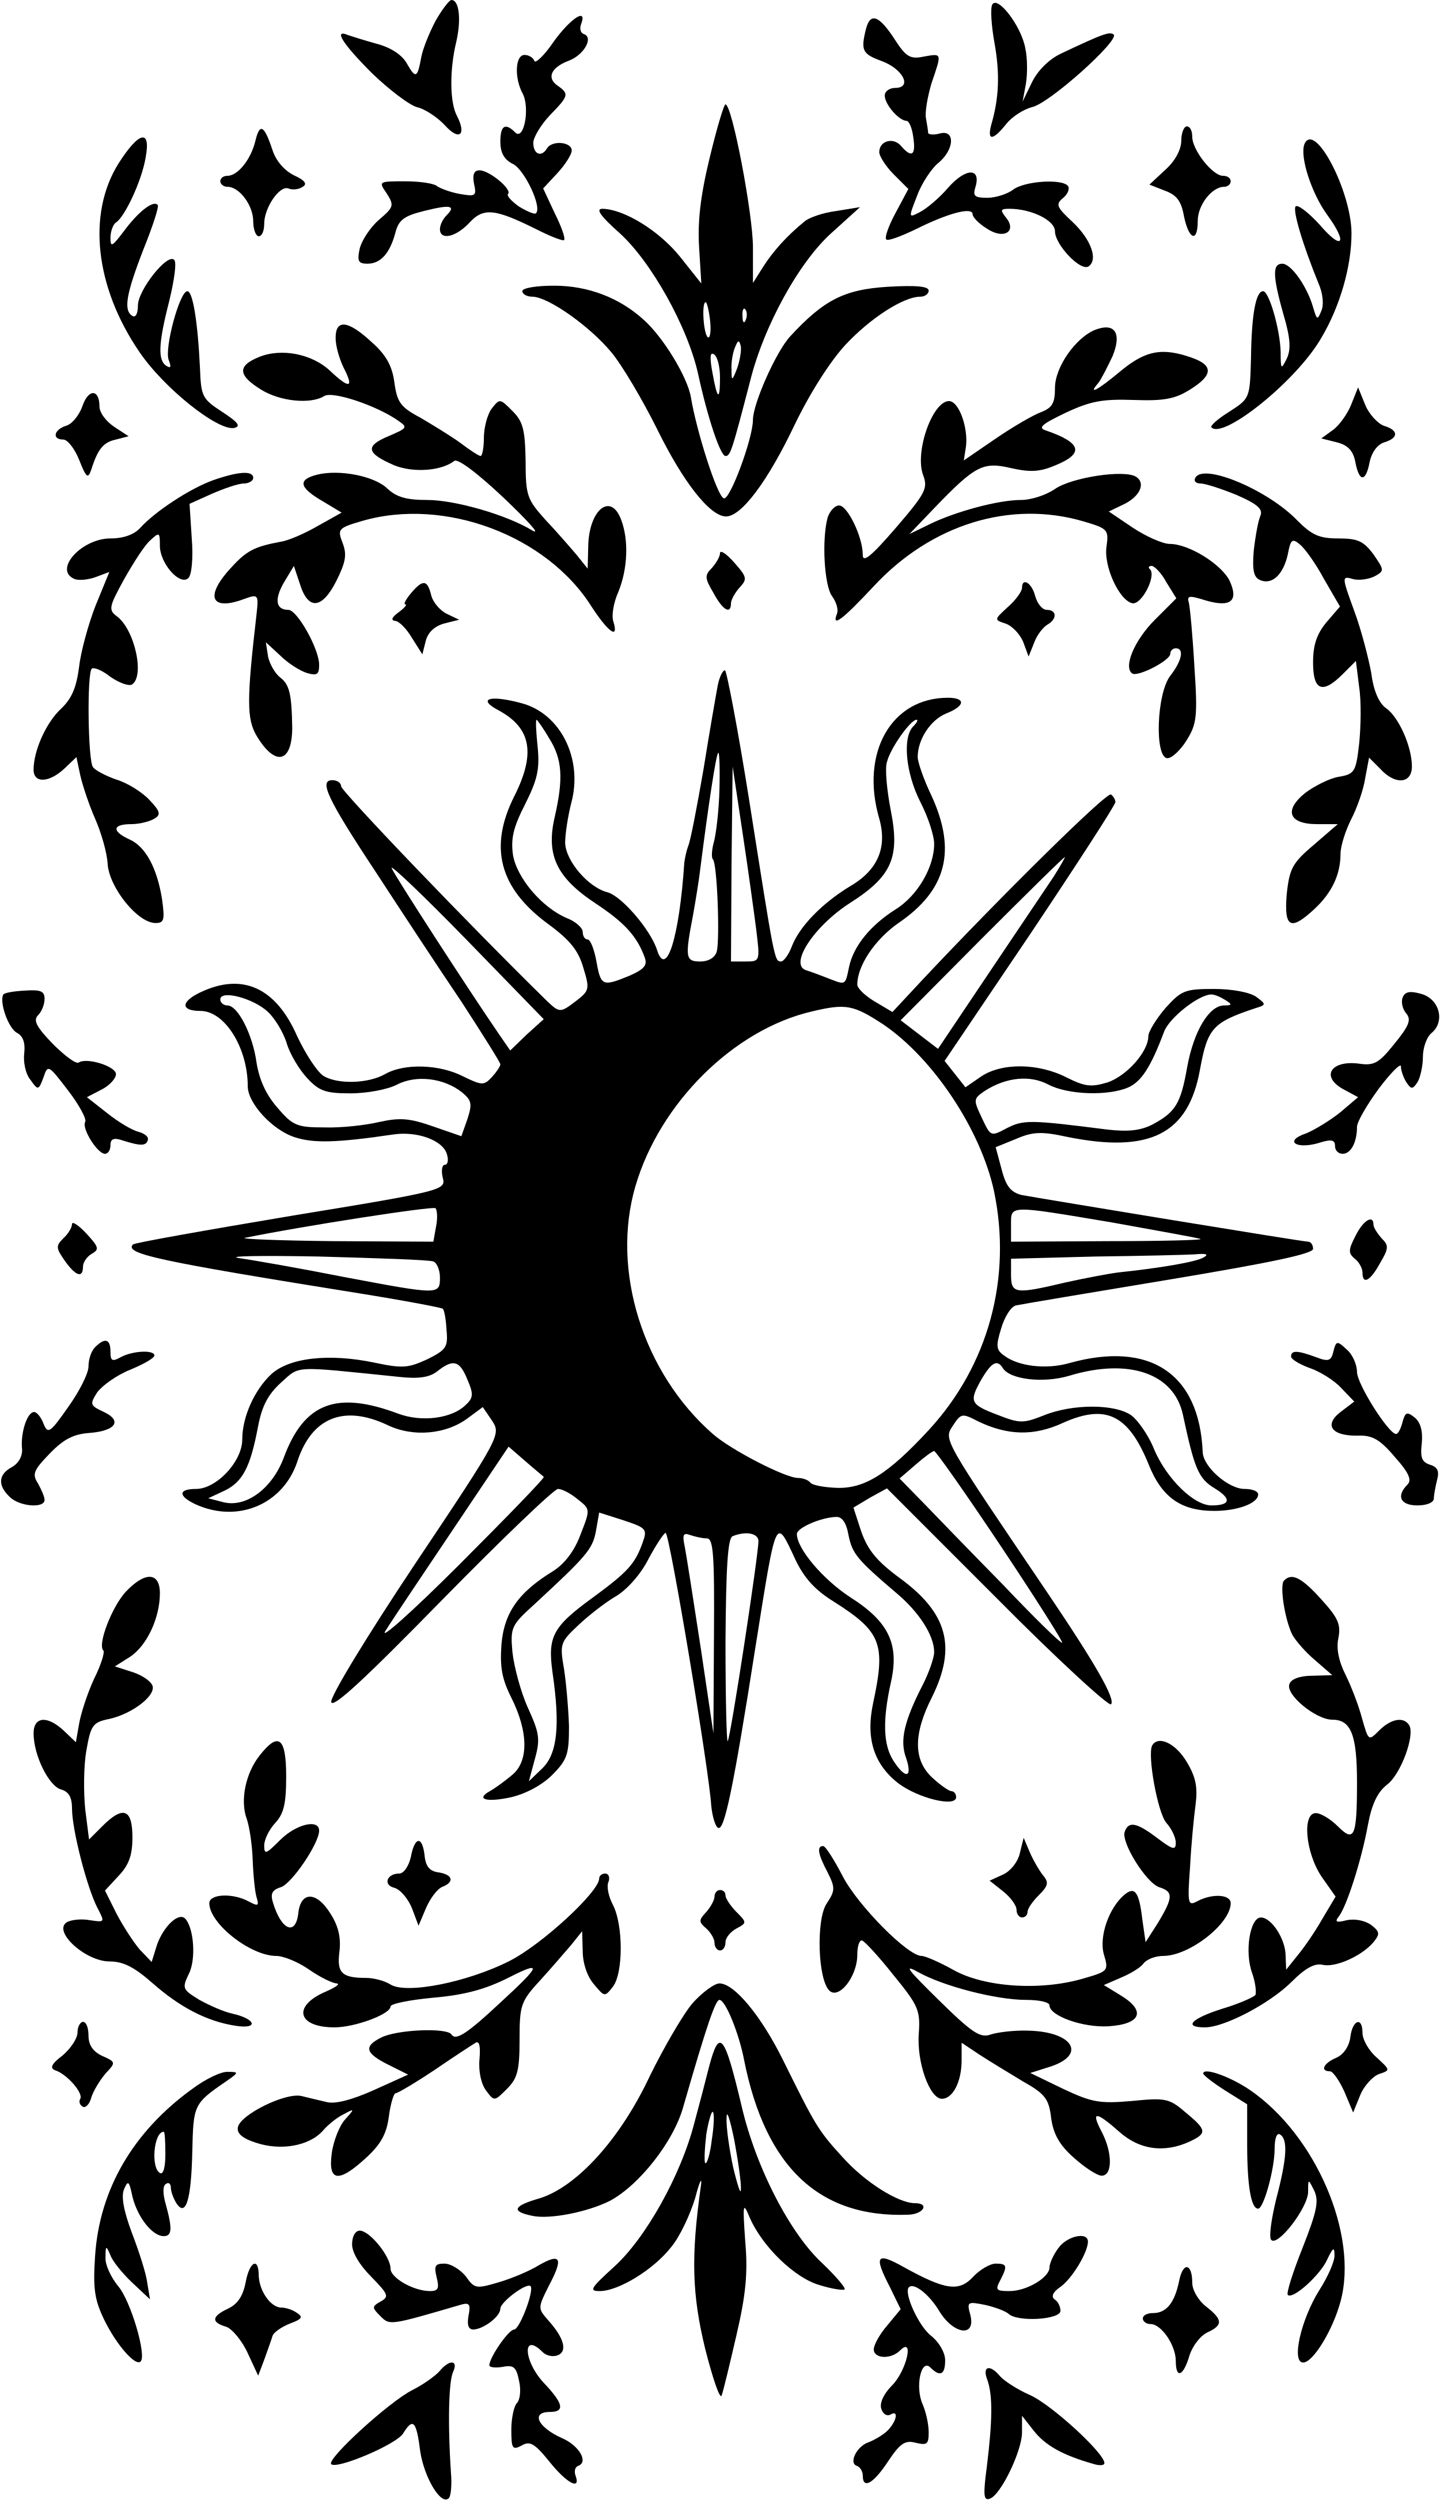
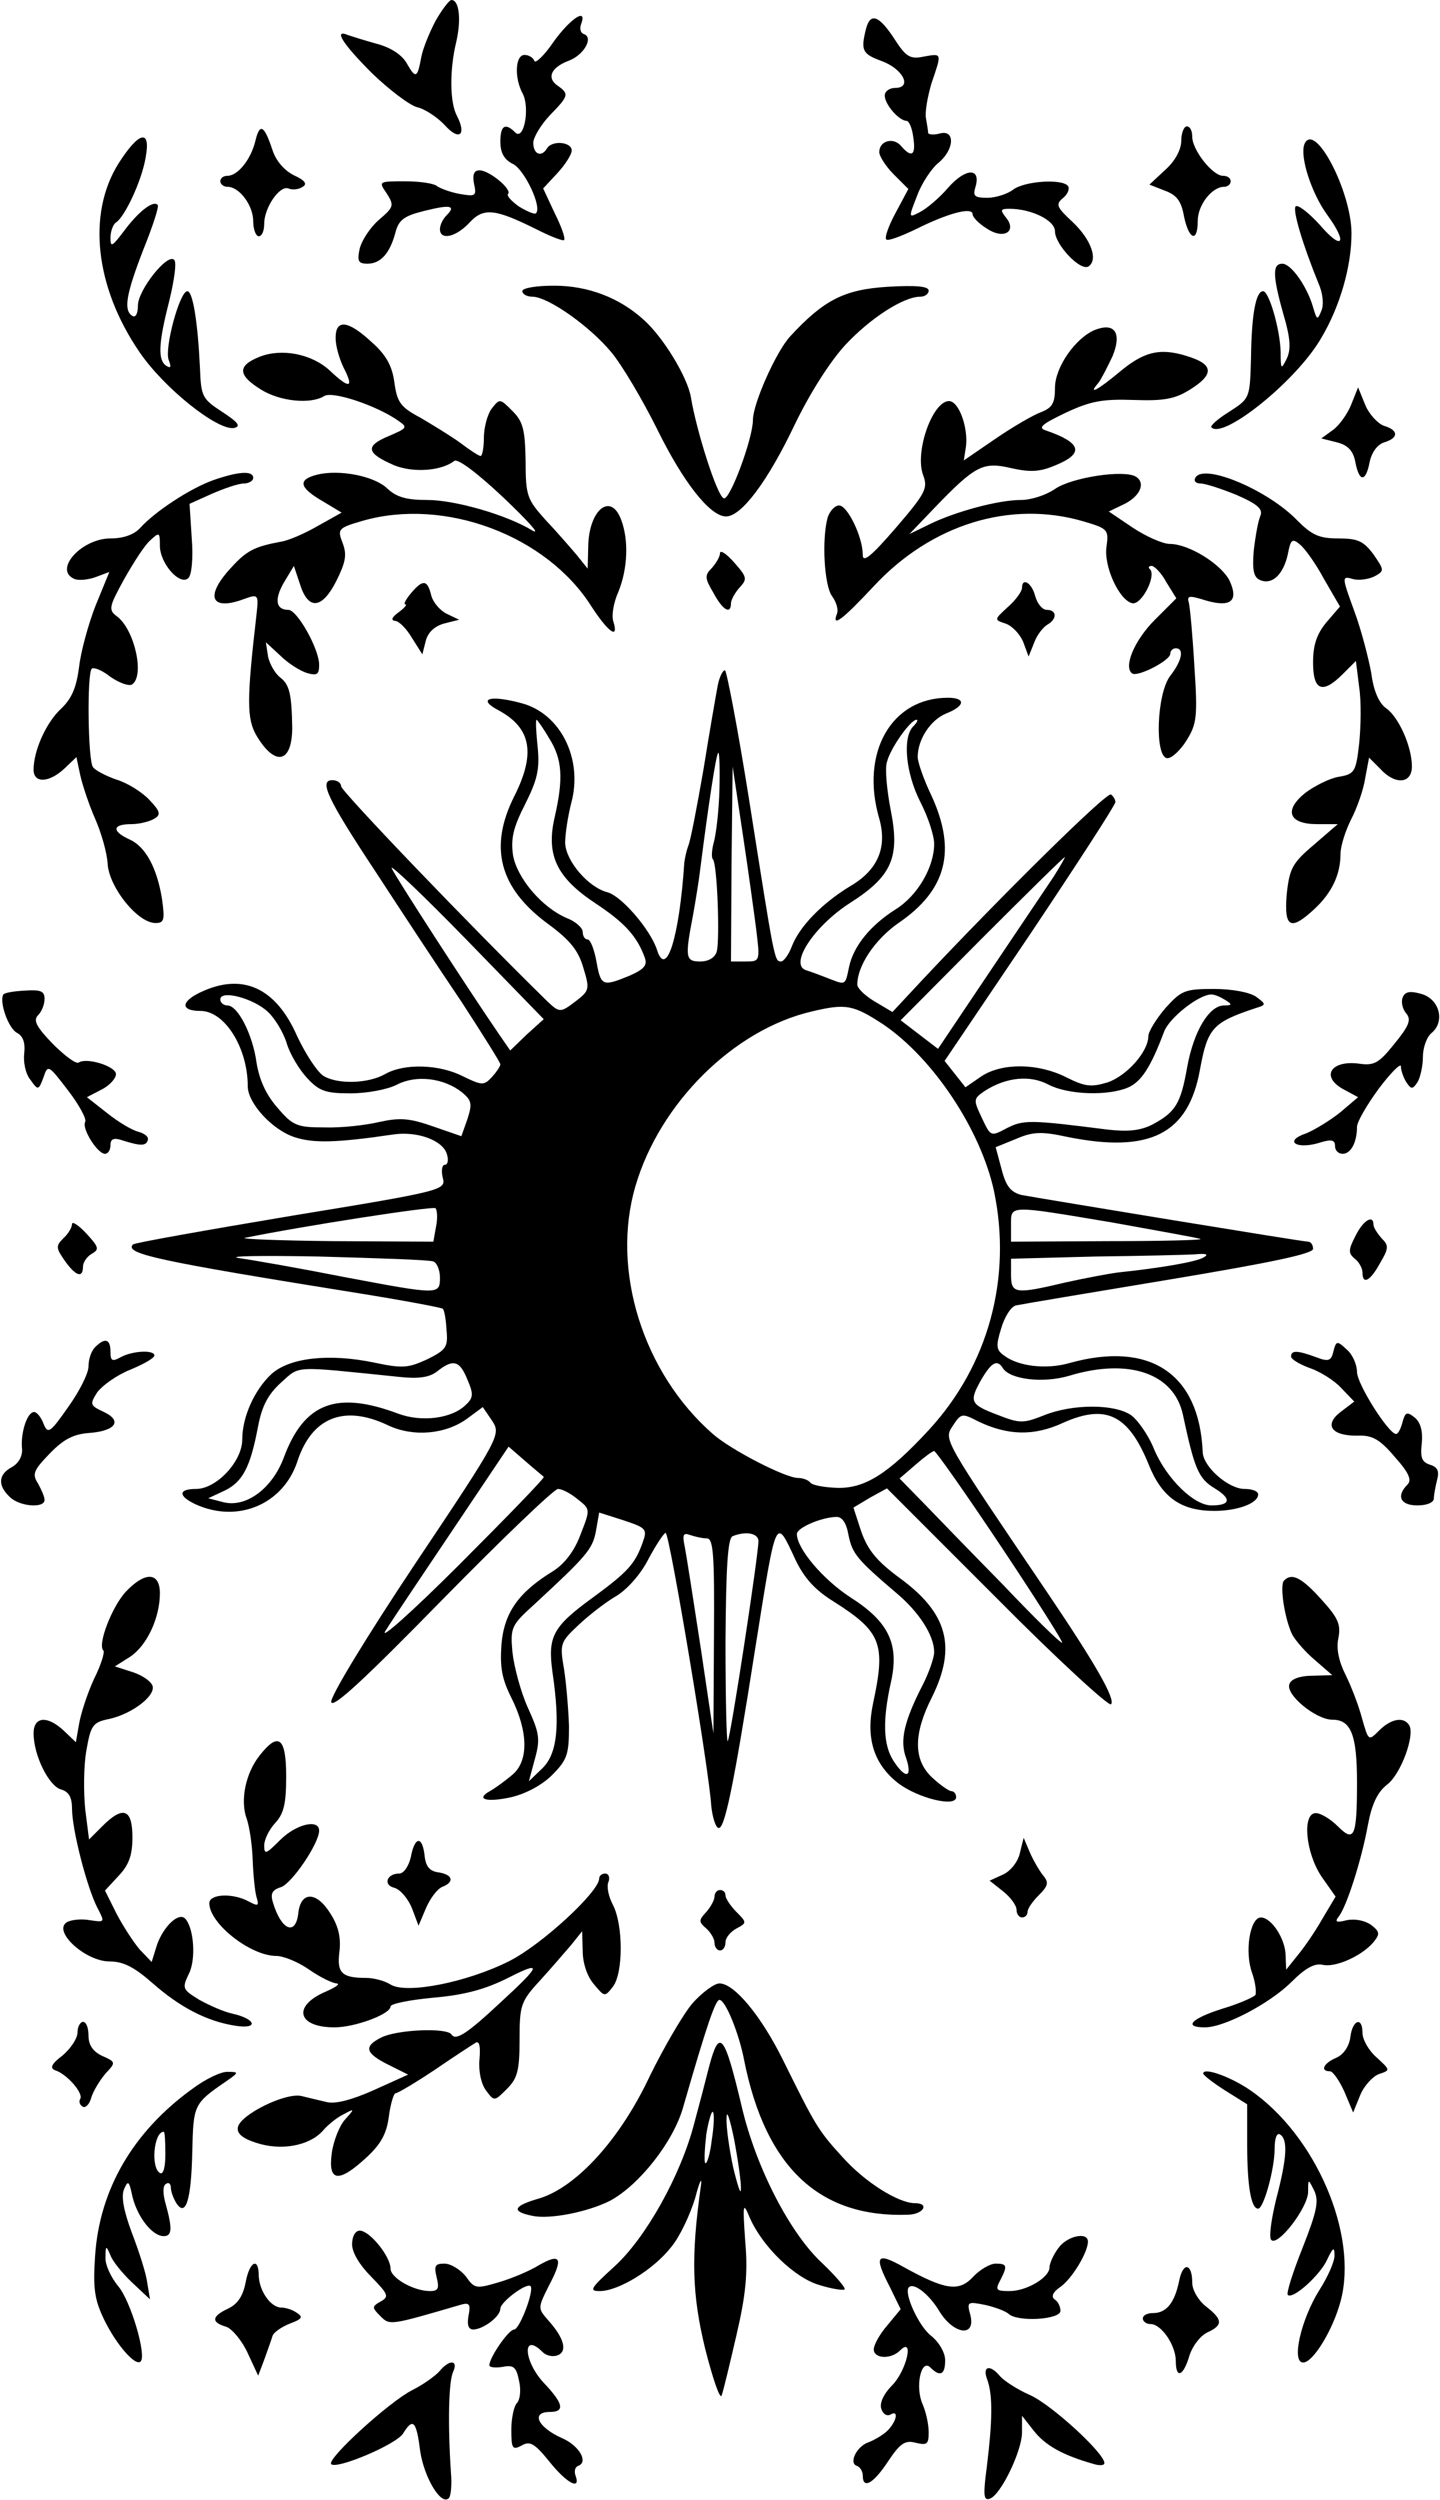
<svg xmlns="http://www.w3.org/2000/svg" version="1.0" width="69.311mm" height="120.262mm" viewBox="0 0 262 455" preserveAspectRatio="xMidYMid meet">
  <g transform="translate(0,455) scale(0.1,-0.1)" fill="#000000" stroke="none">
    <path d="M792 4512 c-11 -21 -23 -50 -26 -66 -7 -38 -10 -40 -26 -12 -8 15 -28 29 -54 36 -22 6 -47 14 -53 16 -28 12 -10 -16 43 -69 31 -30 68 -58 82 -62 14 -3 37 -18 51 -33 26 -29 40 -18 22 17 -13 24 -14 83 -1 136 9 40 5 75 -9 75 -4 0 -17 -17 -29 -38z" />
-     <path d="M1806 4542 c-4 -6 -2 -38 4 -71 10 -56 8 -100 -6 -148 -8 -30 3 -29 27 1 11 14 32 27 47 31 31 6 159 121 149 132 -7 6 -19 2 -97 -35 -21 -10 -42 -31 -52 -52 l-17 -35 6 32 c3 18 3 47 -1 65 -7 40 -50 96 -60 80z" />
    <path d="M1007 4474 c-17 -25 -33 -40 -35 -35 -2 6 -10 11 -18 11 -17 0 -19 -42 -3 -71 13 -26 2 -86 -14 -70 -18 18 -27 13 -27 -17 0 -20 7 -33 24 -41 21 -12 52 -78 41 -89 -2 -3 -16 3 -31 12 -14 10 -23 20 -20 23 8 8 -34 43 -52 43 -10 0 -13 -8 -10 -24 5 -23 3 -24 -26 -19 -17 3 -35 10 -41 14 -5 5 -31 9 -58 9 -49 0 -49 0 -34 -22 14 -22 13 -25 -14 -48 -16 -14 -31 -37 -35 -52 -5 -23 -3 -28 14 -28 24 0 41 19 51 57 6 23 16 30 52 39 48 12 59 10 41 -8 -7 -7 -12 -18 -12 -25 0 -21 29 -15 54 12 26 28 47 25 125 -14 24 -12 45 -20 47 -18 3 3 -5 25 -17 49 l-21 45 26 28 c14 15 26 34 26 41 0 16 -36 19 -45 4 -10 -17 -25 -11 -25 10 0 10 14 33 30 50 35 36 36 39 13 55 -19 14 -10 33 23 45 27 11 44 42 26 48 -6 2 -8 10 -5 18 12 31 -19 11 -50 -32z" />
    <path d="M1576 4498 c-10 -40 -7 -46 28 -59 39 -14 57 -49 25 -49 -10 0 -19 -6 -19 -14 0 -16 26 -46 40 -46 4 0 10 -13 12 -30 5 -33 -3 -38 -22 -16 -14 17 -40 10 -40 -11 0 -7 12 -26 26 -40 l27 -27 -23 -43 c-13 -24 -21 -46 -17 -49 3 -3 27 6 54 19 58 29 103 41 103 27 0 -5 11 -17 26 -26 31 -21 56 -5 34 21 -10 13 -9 15 7 15 40 0 83 -21 83 -41 0 -24 46 -73 61 -64 18 12 5 49 -29 81 -29 27 -31 32 -18 43 9 7 13 17 10 22 -9 14 -78 10 -100 -6 -10 -8 -32 -15 -47 -15 -23 0 -27 3 -22 19 11 36 -17 36 -49 0 -16 -19 -40 -39 -52 -45 -21 -11 -21 -11 -5 30 8 22 26 49 38 59 30 24 32 62 3 54 -11 -3 -20 -2 -21 1 0 4 -2 16 -4 27 -2 11 3 39 10 63 19 56 20 55 -14 49 -24 -5 -32 -1 -52 30 -29 45 -45 51 -53 21z" />
-     <path d="M1291 4262 c-17 -70 -22 -117 -19 -163 l4 -65 -39 49 c-38 47 -101 86 -141 87 -13 0 -4 -13 32 -45 57 -52 123 -170 142 -255 18 -83 41 -150 50 -150 9 0 12 10 45 137 25 100 89 216 148 269 l52 47 -43 -7 c-24 -3 -50 -12 -58 -19 -33 -27 -57 -54 -75 -82 l-19 -30 0 65 c0 60 -38 260 -50 260 -3 0 -16 -44 -29 -98z m1 -296 c2 -19 0 -32 -4 -30 -8 5 -12 64 -4 64 2 0 6 -15 8 -34z m65 2 c-3 -8 -6 -5 -6 6 -1 11 2 17 5 13 3 -3 4 -12 1 -19z m-16 -89 c-9 -23 -10 -23 -10 -2 -1 12 2 30 6 40 6 15 8 15 11 2 1 -8 -2 -26 -7 -40z m-31 -16 c0 -44 -5 -41 -14 10 -5 27 -4 37 3 32 6 -3 11 -22 11 -42z" />
    <path d="M464 4294 c-8 -34 -32 -64 -51 -64 -7 0 -13 -4 -13 -10 0 -5 6 -10 13 -10 22 0 47 -34 47 -63 0 -15 5 -27 10 -27 6 0 10 10 10 23 0 29 28 70 44 64 7 -3 19 -2 26 3 9 5 4 12 -16 21 -18 9 -33 27 -39 46 -15 45 -23 50 -31 17z" />
    <path d="M2150 4294 c0 -16 -11 -37 -29 -53 l-29 -27 28 -11 c22 -8 30 -19 35 -47 9 -43 25 -48 25 -8 0 29 26 62 48 62 7 0 12 5 12 10 0 6 -6 10 -14 10 -19 0 -56 47 -56 71 0 11 -4 19 -10 19 -5 0 -10 -12 -10 -26z" />
    <path d="M215 4253 c-58 -92 -43 -226 38 -344 45 -66 142 -143 172 -138 13 3 8 10 -21 29 -37 24 -39 28 -41 80 -4 84 -13 140 -23 140 -14 0 -42 -104 -34 -125 5 -13 4 -16 -4 -11 -16 10 -15 40 5 118 9 37 14 71 9 75 -12 13 -66 -55 -66 -83 0 -14 -4 -23 -10 -19 -17 10 -11 41 20 121 17 42 29 79 26 81 -8 9 -35 -12 -61 -47 -22 -29 -25 -31 -25 -13 0 12 5 25 10 28 16 10 47 76 54 118 10 53 -12 48 -49 -10z" />
    <path d="M2374 4287 c-8 -23 13 -88 41 -127 39 -53 29 -68 -13 -19 -21 23 -41 38 -44 33 -5 -8 13 -69 42 -140 8 -18 10 -39 5 -50 -7 -17 -8 -17 -15 7 -11 38 -40 79 -56 79 -18 0 -18 -21 2 -92 13 -44 14 -64 6 -81 -10 -20 -11 -20 -11 12 -1 41 -21 111 -32 111 -13 0 -21 -41 -22 -121 -2 -74 -2 -74 -39 -98 -21 -13 -36 -26 -33 -29 22 -22 156 86 200 163 34 57 55 130 55 190 0 77 -68 207 -86 162z" />
    <path d="M950 4020 c0 -5 8 -10 18 -10 29 0 105 -54 144 -101 20 -24 57 -87 83 -139 48 -98 97 -160 126 -160 28 0 76 64 125 167 28 58 65 116 93 146 45 48 105 87 136 87 8 0 15 5 15 11 0 8 -23 10 -75 7 -79 -5 -116 -24 -177 -90 -26 -28 -68 -123 -68 -152 0 -34 -42 -147 -53 -143 -12 3 -50 123 -60 184 -6 36 -50 109 -86 141 -44 40 -101 62 -163 62 -32 0 -58 -4 -58 -10z" />
    <path d="M610 3935 c0 -15 7 -39 15 -55 19 -37 10 -38 -25 -5 -33 31 -89 42 -130 25 -39 -16 -38 -33 4 -59 35 -22 91 -27 115 -12 15 10 95 -17 134 -44 19 -13 18 -14 -17 -29 -43 -18 -40 -31 11 -53 35 -14 86 -10 109 8 6 5 40 -20 90 -67 43 -41 68 -68 53 -60 -47 29 -142 56 -192 56 -38 0 -56 5 -73 21 -24 23 -88 35 -128 25 -35 -9 -33 -23 10 -48 l35 -21 -43 -24 c-24 -14 -54 -27 -68 -29 -48 -9 -62 -16 -91 -48 -48 -52 -36 -79 25 -56 25 9 26 8 22 -28 -18 -156 -18 -190 0 -221 34 -57 65 -50 65 15 -1 61 -5 78 -22 91 -9 7 -19 24 -22 38 l-4 26 26 -24 c14 -14 36 -28 49 -32 18 -5 22 -3 22 15 0 29 -40 100 -56 100 -23 0 -26 19 -8 50 l18 30 11 -33 c15 -48 40 -46 66 5 17 34 20 48 12 69 -10 26 -9 28 36 41 149 43 335 -26 417 -156 30 -46 50 -61 40 -28 -4 11 0 35 9 55 17 42 19 94 5 131 -19 51 -59 18 -60 -49 l-1 -40 -20 25 c-12 14 -37 43 -57 64 -33 37 -36 43 -36 107 -1 58 -5 72 -24 91 -23 23 -23 23 -38 4 -8 -11 -14 -35 -14 -53 0 -18 -3 -33 -6 -33 -3 0 -20 11 -37 24 -18 13 -51 33 -73 46 -36 19 -42 28 -47 64 -4 30 -15 50 -41 73 -43 40 -66 43 -66 8z" />
    <path d="M1994 3950 c-36 -14 -74 -68 -74 -106 0 -28 -5 -36 -25 -44 -14 -5 -52 -27 -84 -49 l-57 -39 4 26 c4 34 -13 82 -31 82 -30 0 -63 -93 -47 -135 9 -24 4 -33 -50 -96 -45 -52 -60 -64 -60 -49 0 33 -28 90 -43 90 -8 0 -17 -10 -21 -22 -11 -41 -6 -124 8 -143 8 -11 12 -25 9 -32 -10 -26 9 -12 67 50 105 113 249 157 382 118 44 -13 46 -15 42 -45 -6 -36 23 -99 47 -104 17 -3 44 50 32 62 -4 3 -2 6 3 6 5 0 18 -13 27 -30 l18 -29 -39 -39 c-38 -38 -58 -87 -41 -98 11 -6 69 24 69 36 0 6 5 10 10 10 16 0 11 -23 -10 -50 -25 -32 -29 -150 -5 -150 8 0 24 15 35 33 18 29 20 43 14 132 -3 55 -8 108 -10 117 -4 14 -1 15 31 5 45 -13 60 -1 43 36 -15 30 -74 67 -109 67 -13 0 -44 14 -68 30 l-43 29 25 12 c31 14 43 39 25 51 -21 14 -118 -1 -148 -22 -16 -11 -43 -20 -62 -20 -42 0 -122 -22 -168 -45 l-35 -17 45 47 c75 78 89 85 140 73 36 -8 53 -7 83 6 50 21 45 40 -18 62 -17 5 -11 11 35 33 45 21 67 25 124 23 55 -2 75 2 102 19 42 26 43 44 3 58 -54 19 -84 13 -129 -24 -43 -36 -61 -45 -41 -22 6 8 17 30 26 49 17 42 4 61 -31 48z" />
-     <path d="M149 3811 c-6 -17 -19 -33 -30 -36 -22 -7 -26 -25 -5 -25 8 0 21 -17 29 -37 13 -33 16 -35 22 -18 12 38 22 50 45 55 l23 6 -26 17 c-15 10 -27 26 -27 37 0 32 -20 33 -31 1z" />
    <path d="M2460 3815 c-6 -16 -21 -38 -33 -47 l-22 -16 28 -7 c20 -5 30 -15 34 -36 7 -37 19 -37 26 0 4 18 14 32 27 36 26 8 26 22 -1 30 -11 4 -27 21 -34 38 l-13 32 -12 -30z" />
    <path d="M387 3676 c-42 -15 -106 -57 -133 -87 -11 -12 -30 -19 -54 -19 -53 0 -105 -58 -65 -74 8 -3 26 -1 39 4 l24 9 -25 -61 c-13 -33 -27 -84 -30 -111 -5 -38 -13 -58 -33 -77 -27 -25 -50 -76 -50 -111 0 -25 28 -24 56 2 l22 21 7 -33 c4 -18 16 -54 27 -79 11 -25 22 -62 23 -84 4 -43 55 -106 87 -106 16 0 17 6 12 43 -9 57 -30 96 -59 109 -33 15 -32 28 3 28 15 0 34 5 42 10 12 7 11 13 -9 34 -13 14 -40 31 -60 37 -20 7 -39 17 -43 23 -9 13 -11 170 -2 179 4 3 19 -3 34 -15 16 -11 33 -17 39 -14 24 15 5 100 -27 124 -16 12 -15 17 13 68 17 30 38 63 48 71 16 15 17 14 17 -10 0 -33 37 -74 52 -59 6 6 9 37 6 73 l-4 62 40 18 c23 10 49 19 59 19 9 0 17 5 17 10 0 14 -27 12 -73 -4z" />
    <path d="M2176 3681 c-4 -6 0 -11 9 -11 9 0 39 -10 66 -21 39 -17 48 -26 43 -38 -4 -9 -9 -37 -12 -63 -3 -37 0 -49 12 -54 22 -9 42 11 50 47 5 27 8 30 22 18 9 -7 29 -35 44 -63 l29 -50 -25 -29 c-17 -21 -24 -40 -24 -73 0 -51 17 -58 54 -21 l24 24 6 -48 c4 -26 3 -72 0 -102 -6 -52 -8 -56 -38 -61 -17 -3 -44 -17 -60 -29 -40 -32 -30 -57 21 -57 l38 0 -44 -38 c-39 -33 -44 -43 -49 -90 -5 -61 7 -67 51 -26 31 29 47 62 47 100 0 14 9 42 19 62 11 21 23 55 26 76 l7 37 20 -20 c27 -30 58 -28 58 4 0 36 -24 90 -47 106 -13 9 -23 32 -27 64 -5 27 -18 78 -31 113 -23 63 -23 64 -2 58 11 -3 29 0 39 5 18 10 18 11 -2 40 -18 24 -28 29 -64 29 -35 0 -48 6 -75 33 -53 55 -169 104 -185 78z" />
    <path d="M1310 3543 c0 -6 -7 -18 -15 -27 -13 -13 -13 -18 3 -45 17 -32 32 -40 32 -19 0 6 7 19 16 29 14 15 13 19 -10 45 -14 16 -26 24 -26 17z" />
    <path d="M747 3470 c-9 -11 -14 -20 -10 -20 4 0 -2 -7 -13 -15 -11 -8 -14 -14 -6 -15 7 0 21 -14 31 -31 l19 -30 6 24 c4 16 16 27 33 32 l28 7 -23 11 c-12 6 -25 21 -28 34 -7 28 -15 29 -37 3z" />
    <path d="M1860 3480 c0 -6 -11 -22 -26 -35 -25 -23 -25 -23 -4 -30 12 -4 26 -19 32 -33 l10 -27 10 25 c5 14 16 28 24 33 18 10 18 27 -1 27 -8 0 -17 11 -21 25 -6 24 -24 35 -24 15z" />
    <path d="M1306 3303 c-3 -16 -15 -84 -26 -153 -12 -69 -24 -132 -28 -140 -3 -8 -6 -22 -7 -30 -9 -136 -33 -213 -50 -158 -12 36 -64 97 -90 104 -35 9 -76 57 -77 90 0 16 5 48 11 72 22 80 -19 163 -90 182 -59 16 -82 8 -42 -13 59 -32 68 -78 28 -157 -46 -92 -27 -166 61 -231 41 -30 56 -49 65 -80 12 -39 11 -42 -12 -60 -30 -23 -31 -23 -55 0 -136 133 -374 381 -374 390 0 6 -7 11 -16 11 -25 0 -9 -34 81 -170 45 -69 114 -174 154 -233 39 -60 71 -111 71 -114 0 -4 -7 -14 -15 -23 -15 -16 -18 -16 -53 1 -43 22 -107 24 -142 4 -30 -17 -84 -19 -111 -4 -11 6 -33 39 -49 73 -39 89 -100 116 -176 80 -36 -17 -37 -34 0 -34 44 0 86 -67 86 -137 0 -31 45 -80 86 -93 34 -11 76 -10 178 5 45 7 93 -11 99 -37 3 -10 1 -18 -4 -18 -5 0 -7 -10 -4 -23 6 -23 5 -24 -276 -70 -155 -26 -285 -49 -288 -52 -16 -17 44 -30 412 -89 81 -13 150 -26 152 -28 3 -2 6 -20 7 -39 3 -31 -1 -36 -35 -53 -35 -16 -45 -17 -97 -6 -82 17 -154 9 -187 -21 -31 -29 -53 -78 -53 -119 0 -40 -47 -90 -84 -90 -33 0 -33 -13 -1 -28 77 -35 159 0 185 77 26 81 85 105 165 67 46 -22 106 -17 146 13 l27 20 17 -25 c16 -25 16 -27 -140 -260 -88 -132 -155 -242 -153 -252 3 -12 62 43 202 186 109 111 204 202 211 202 7 0 23 -8 36 -19 23 -18 23 -18 5 -64 -11 -30 -29 -53 -49 -66 -64 -39 -90 -76 -95 -134 -3 -42 1 -63 18 -97 31 -62 32 -116 1 -141 -13 -11 -31 -24 -40 -29 -27 -15 -6 -21 39 -11 26 6 56 22 74 40 28 28 31 38 31 89 -1 31 -5 78 -9 104 -8 46 -7 49 26 80 19 18 50 42 69 53 20 12 45 40 59 68 14 26 28 47 31 47 7 0 79 -431 83 -496 2 -21 8 -40 13 -41 11 -4 27 70 68 332 38 239 36 234 72 157 16 -34 36 -56 70 -77 87 -55 95 -77 72 -184 -14 -65 1 -112 46 -147 36 -27 105 -44 105 -25 0 6 -4 11 -9 11 -4 0 -20 11 -35 25 -34 32 -34 79 0 146 45 91 29 153 -59 217 -42 31 -58 51 -70 85 l-14 43 30 18 31 17 200 -200 c110 -111 204 -197 208 -193 9 9 -30 76 -113 199 -194 287 -192 282 -175 308 15 23 17 23 46 8 54 -26 102 -27 154 -3 78 35 119 16 156 -74 24 -61 59 -86 120 -86 43 0 80 14 80 30 0 6 -11 10 -25 10 -29 0 -75 40 -76 67 -6 143 -96 203 -243 162 -42 -12 -93 -6 -119 14 -14 10 -15 17 -5 49 6 21 18 40 27 42 9 2 134 23 279 47 186 31 262 47 262 56 0 7 -4 13 -9 13 -10 0 -484 78 -522 85 -19 5 -28 15 -36 46 l-11 41 37 15 c30 13 46 14 92 4 152 -31 222 5 243 122 14 76 23 86 101 112 20 6 20 7 1 21 -12 8 -43 14 -77 14 -53 0 -59 -3 -88 -35 -17 -20 -31 -43 -31 -51 0 -28 -39 -72 -74 -84 -30 -9 -41 -8 -75 9 -51 26 -117 27 -155 2 l-29 -20 -19 24 -19 24 156 231 c85 127 155 235 155 240 0 5 -4 11 -8 14 -8 5 -204 -189 -343 -337 l-55 -59 -32 19 c-17 10 -32 24 -32 31 0 34 32 82 75 112 88 60 106 132 60 232 -14 29 -25 61 -25 70 0 32 23 67 51 79 36 14 37 29 4 29 -103 0 -160 -100 -125 -220 15 -53 -3 -94 -53 -123 -51 -31 -92 -73 -106 -109 -6 -16 -15 -28 -20 -28 -12 0 -12 3 -57 288 -21 133 -42 242 -45 242 -4 0 -10 -12 -13 -27z m-307 -97 c24 -38 26 -73 10 -143 -16 -69 3 -110 74 -157 53 -35 76 -60 90 -99 5 -14 -1 -21 -28 -33 -49 -20 -52 -19 -60 26 -4 22 -11 40 -16 40 -5 0 -9 6 -9 14 0 7 -13 19 -29 25 -45 19 -91 73 -98 115 -4 29 0 49 22 92 22 44 27 63 23 104 -3 28 -4 50 -2 50 1 0 12 -15 23 -34z m663 22 c-20 -20 -14 -85 13 -138 14 -27 25 -61 25 -76 0 -42 -30 -94 -70 -119 -46 -29 -77 -67 -85 -105 -7 -34 -6 -33 -37 -21 -13 5 -31 12 -41 15 -32 10 14 80 79 122 77 49 92 83 75 169 -7 36 -11 76 -7 88 6 25 43 77 54 77 3 0 1 -5 -6 -12z m-353 -115 c-1 -38 -6 -80 -10 -95 -4 -14 -5 -29 -2 -32 8 -7 13 -147 7 -168 -3 -11 -15 -18 -30 -18 -27 0 -28 7 -13 85 5 28 11 65 13 83 14 110 29 212 33 212 2 0 3 -30 2 -67z m67 -255 c7 -58 7 -58 -20 -58 l-26 0 1 178 2 177 18 -120 c10 -66 21 -146 25 -177z m542 97 c-13 -19 -65 -97 -117 -174 l-94 -140 -34 26 -34 26 148 149 c81 81 149 148 151 148 1 0 -8 -16 -20 -35z m-960 -288 l-30 -29 -20 29 c-55 80 -191 290 -196 303 -3 8 58 -50 136 -130 l141 -145 -31 -28z m-471 41 c12 -11 28 -37 34 -57 6 -20 23 -48 37 -63 22 -24 34 -28 79 -28 30 0 68 7 85 16 35 18 85 12 118 -14 18 -15 19 -21 10 -49 l-11 -31 -52 18 c-43 15 -60 16 -97 8 -25 -6 -70 -11 -100 -10 -50 0 -58 3 -86 36 -21 24 -33 51 -38 82 -7 51 -34 104 -53 104 -7 0 -13 5 -13 11 0 18 61 2 87 -23z m1743 22 c13 -8 13 -10 -2 -10 -27 0 -55 -46 -67 -111 -12 -68 -21 -83 -64 -106 -22 -11 -44 -13 -81 -9 -141 18 -153 18 -183 3 -30 -16 -30 -16 -46 18 -16 34 -16 35 6 50 38 24 81 29 115 11 36 -19 110 -21 146 -5 24 11 41 38 65 102 10 25 63 67 86 67 6 0 17 -5 25 -10z m-622 -45 c91 -62 177 -192 201 -303 33 -158 -10 -317 -119 -435 -74 -80 -117 -107 -168 -105 -24 1 -45 5 -48 10 -3 4 -13 8 -22 8 -23 0 -122 51 -155 80 -127 111 -186 298 -141 451 44 151 179 285 321 318 63 15 76 12 131 -24z m-815 -367 l-5 -28 -182 1 c-99 1 -172 4 -161 6 102 21 341 58 347 54 3 -4 4 -18 1 -33z m1231 7 c83 -15 156 -28 161 -30 6 -2 -70 -4 -167 -4 l-178 -1 0 30 c0 37 -7 37 184 5z m-1236 -71 c6 -2 12 -15 12 -29 0 -32 -1 -32 -176 1 -76 15 -161 30 -189 34 -27 4 38 5 145 3 107 -3 201 -6 208 -9z m1402 7 c-14 -8 -79 -19 -155 -27 -16 -2 -59 -10 -95 -18 -93 -22 -100 -21 -100 14 l0 29 153 4 c83 1 166 3 182 4 21 2 26 0 15 -6z m-1340 -222 c11 -25 11 -33 -2 -45 -25 -26 -81 -33 -124 -17 -112 42 -171 20 -208 -79 -21 -57 -69 -93 -111 -82 l-27 7 30 14 c33 16 47 43 61 118 7 36 18 57 41 78 36 32 19 31 215 11 36 -4 56 -1 70 10 29 23 41 20 55 -15z m975 21 c13 -21 74 -28 121 -14 109 33 191 4 207 -71 21 -98 28 -116 58 -134 31 -19 29 -31 -6 -31 -32 0 -81 48 -104 101 -10 26 -30 54 -42 63 -30 21 -107 21 -159 0 -38 -15 -44 -15 -85 1 -50 19 -52 24 -28 66 18 30 28 35 38 19z m-836 -198 c3 -1 -67 -73 -154 -160 -86 -86 -147 -140 -134 -120 13 21 69 104 124 186 l100 149 30 -26 c16 -14 32 -27 34 -29z m833 -127 c64 -96 114 -175 111 -175 -4 0 -52 47 -107 105 -56 57 -121 124 -145 149 l-44 45 29 25 c16 14 31 25 34 25 3 0 58 -78 122 -174z m-653 7 c-14 -39 -27 -53 -91 -100 -73 -53 -82 -71 -73 -136 14 -96 9 -147 -18 -174 l-25 -24 11 41 c10 36 8 47 -13 93 -13 29 -25 74 -28 101 -4 45 -2 49 40 87 94 87 106 100 112 133 l6 34 44 -14 c42 -14 44 -16 35 -41z m375 14 c7 -34 15 -44 89 -107 40 -34 67 -76 67 -106 0 -10 -9 -36 -20 -58 -35 -68 -43 -103 -31 -135 12 -36 -1 -39 -23 -5 -19 29 -20 74 -5 142 16 70 -3 111 -74 156 -49 32 -97 88 -97 115 0 11 43 30 71 31 11 1 19 -10 23 -33z m-258 -6 c12 0 14 -30 13 -177 l-1 -178 -23 155 c-13 85 -26 168 -29 184 -5 23 -3 27 10 22 9 -3 22 -6 30 -6z m94 -5 c0 -25 -51 -360 -56 -364 -2 -3 -4 79 -4 182 1 134 4 187 13 191 25 10 47 5 47 -9z" />
    <path d="M5 2740 c-8 -13 9 -62 25 -70 11 -6 15 -18 13 -37 -2 -15 2 -37 11 -48 14 -20 15 -20 24 4 8 24 9 23 45 -24 20 -26 34 -52 31 -57 -7 -11 22 -58 36 -58 6 0 10 7 10 16 0 11 6 14 23 8 32 -10 42 -10 45 1 2 6 -6 12 -17 15 -12 3 -37 18 -57 34 l-37 29 27 14 c14 7 26 20 26 28 0 14 -53 31 -68 21 -5 -3 -26 13 -47 34 -30 31 -36 43 -27 52 7 7 12 20 12 30 0 14 -7 17 -36 15 -20 -1 -37 -4 -39 -7z" />
    <path d="M2553 2734 c-3 -8 0 -21 7 -29 9 -11 5 -22 -22 -55 -28 -35 -37 -40 -64 -36 -52 7 -71 -24 -28 -47 l26 -14 -33 -28 c-19 -15 -47 -32 -62 -38 -39 -13 -20 -29 21 -18 25 8 32 7 32 -5 0 -8 6 -14 14 -14 15 0 26 21 26 49 0 9 18 40 40 70 22 29 40 47 40 40 0 -8 5 -21 10 -29 9 -13 11 -13 20 0 5 8 10 29 10 46 0 17 7 37 16 44 25 21 14 62 -19 71 -21 6 -30 4 -34 -7z" />
    <path d="M130 2322 c0 -6 -7 -18 -16 -26 -14 -14 -13 -18 3 -41 20 -28 33 -32 33 -10 0 7 7 18 16 23 14 8 13 12 -10 37 -14 15 -26 23 -26 17z" />
    <path d="M2467 2300 c-13 -25 -13 -31 -1 -41 8 -6 14 -18 14 -25 0 -23 14 -16 32 17 16 27 16 32 3 45 -8 9 -15 20 -15 25 0 19 -19 8 -33 -21z" />
    <path d="M172 2098 c-7 -7 -12 -22 -12 -35 0 -13 -17 -46 -37 -74 -33 -47 -37 -50 -45 -30 -4 11 -12 21 -17 21 -13 0 -25 -39 -22 -67 1 -13 -6 -26 -18 -33 -25 -13 -27 -33 -5 -54 17 -18 64 -22 64 -6 0 6 -6 19 -12 30 -11 17 -8 24 21 54 26 27 44 36 74 38 48 4 59 23 23 39 -23 11 -24 13 -10 35 9 12 35 31 60 41 24 10 44 21 44 26 0 10 -38 9 -61 -3 -16 -9 -19 -7 -19 10 0 23 -10 26 -28 8z" />
    <path d="M2427 2090 c-4 -17 -9 -19 -32 -10 -33 12 -45 13 -45 1 0 -5 15 -14 34 -21 18 -6 44 -22 57 -36 l24 -25 -25 -19 c-31 -24 -16 -44 32 -43 26 1 40 -7 67 -39 26 -29 31 -42 23 -50 -21 -21 -13 -38 18 -38 17 0 30 5 30 13 0 6 3 22 6 34 4 15 1 23 -13 27 -15 5 -18 13 -15 39 2 22 -2 38 -13 47 -14 11 -17 10 -22 -8 -3 -12 -8 -22 -12 -22 -14 1 -71 91 -71 113 0 13 -8 32 -19 41 -17 16 -19 16 -24 -4z" />
    <path d="M228 1653 c-25 -27 -52 -96 -41 -107 3 -3 -4 -26 -17 -52 -12 -26 -24 -63 -27 -81 l-6 -34 -22 21 c-30 28 -55 26 -55 -5 0 -40 28 -96 50 -102 14 -4 20 -14 20 -35 0 -38 27 -143 46 -180 14 -27 14 -27 -13 -23 -16 3 -35 1 -43 -4 -25 -17 35 -71 78 -71 25 0 45 -10 78 -39 51 -45 100 -70 151 -78 43 -7 39 12 -5 22 -15 3 -42 15 -60 25 -31 19 -32 21 -19 48 13 26 9 83 -7 100 -12 12 -39 -14 -51 -47 l-10 -32 -22 23 c-11 13 -30 42 -42 65 l-21 42 25 27 c19 20 25 38 25 70 0 52 -17 58 -55 20 l-24 -24 -7 55 c-3 30 -3 78 2 106 8 47 12 52 40 58 40 8 84 40 81 59 -1 8 -17 20 -35 26 l-34 11 27 17 c31 20 55 71 55 116 0 39 -27 40 -62 3z" />
    <path d="M2337 1673 c-8 -8 1 -69 15 -98 6 -11 24 -32 42 -47 l31 -27 -36 -1 c-23 0 -39 -6 -42 -15 -8 -19 48 -65 78 -65 34 0 45 -27 45 -114 0 -100 -5 -110 -35 -80 -13 13 -31 24 -40 24 -25 0 -19 -71 10 -115 l26 -37 -25 -42 c-13 -23 -34 -53 -45 -66 l-20 -25 -1 25 c0 31 -26 70 -45 70 -20 0 -30 -63 -16 -101 6 -17 8 -35 6 -40 -3 -4 -30 -16 -60 -25 -57 -18 -72 -34 -32 -34 36 0 119 44 158 83 25 25 42 34 56 31 23 -6 72 16 93 41 12 15 12 19 -5 32 -12 8 -30 11 -44 8 -19 -5 -22 -3 -14 7 14 18 41 101 53 167 7 37 17 59 35 73 25 19 51 90 40 108 -10 16 -33 12 -55 -10 -19 -19 -19 -19 -31 23 -6 23 -20 59 -30 79 -12 24 -17 47 -13 66 5 25 0 37 -31 71 -36 40 -54 49 -68 34z" />
    <path d="M471 1354 c-25 -32 -35 -81 -23 -114 5 -14 10 -47 11 -75 1 -27 4 -58 7 -68 5 -16 3 -17 -14 -8 -29 16 -72 14 -72 -3 0 -37 75 -96 122 -96 13 0 40 -11 60 -25 20 -14 43 -25 50 -25 7 -1 -2 -7 -20 -15 -61 -26 -52 -65 16 -65 37 0 102 24 102 38 0 5 35 12 78 16 57 5 94 15 136 36 63 32 61 24 -13 -44 -61 -57 -82 -71 -90 -59 -8 13 -101 9 -129 -6 -31 -16 -28 -28 14 -49 l36 -18 -62 -28 c-40 -18 -71 -26 -86 -22 -13 3 -34 8 -46 11 -29 7 -112 -34 -116 -57 -2 -11 8 -20 33 -28 45 -15 96 -6 121 21 10 12 28 26 39 31 20 11 20 10 2 -10 -10 -11 -21 -39 -24 -61 -7 -52 12 -55 63 -8 26 24 37 43 41 75 3 23 9 42 12 42 4 0 36 19 72 43 35 24 69 46 74 49 7 4 9 -7 7 -30 -2 -22 3 -45 12 -57 15 -20 15 -20 38 3 19 19 23 33 23 89 0 63 2 70 37 108 20 22 45 51 57 65 l20 25 1 -36 c0 -22 8 -46 20 -60 20 -24 20 -24 35 -5 19 25 19 112 0 149 -8 15 -12 34 -8 42 3 8 0 15 -6 15 -6 0 -11 -4 -11 -9 0 -24 -104 -120 -163 -150 -77 -39 -188 -61 -217 -43 -11 7 -31 12 -44 12 -45 0 -54 9 -49 48 3 26 -2 47 -17 70 -25 40 -54 40 -58 -1 -5 -41 -31 -30 -46 20 -5 16 -2 23 14 28 20 6 70 80 70 103 0 22 -42 12 -71 -17 -26 -26 -29 -27 -29 -10 0 11 9 29 20 41 16 17 20 36 20 85 0 71 -14 82 -49 37z" />
-     <path d="M2097 1373 c-9 -17 10 -123 26 -141 9 -10 17 -26 17 -36 0 -14 -5 -13 -33 8 -38 29 -53 32 -60 12 -7 -19 39 -93 63 -101 26 -8 25 -19 -2 -64 l-23 -36 -6 42 c-6 51 -14 60 -33 44 -28 -24 -46 -76 -37 -108 9 -30 8 -31 -37 -44 -78 -23 -180 -16 -236 15 -25 14 -52 26 -59 26 -25 0 -115 91 -143 144 -16 31 -32 56 -36 56 -12 0 -10 -14 8 -48 14 -28 14 -33 -2 -57 -19 -29 -16 -137 5 -158 17 -17 51 25 51 65 0 16 4 28 9 26 5 -2 31 -30 57 -63 45 -55 49 -64 46 -106 -4 -53 20 -119 42 -119 20 0 36 31 36 70 l0 32 33 -22 c17 -11 53 -33 78 -48 41 -23 48 -32 52 -67 4 -29 15 -49 41 -72 20 -18 43 -33 51 -33 20 0 20 42 0 80 -20 38 -11 38 32 0 37 -33 82 -39 128 -18 32 15 32 21 -7 53 -30 26 -37 27 -98 21 -58 -5 -72 -3 -125 22 l-60 29 38 12 c65 22 39 63 -41 65 -26 1 -57 -3 -69 -7 -19 -7 -34 3 -95 63 -55 54 -65 66 -38 51 46 -26 143 -51 197 -51 24 0 43 -4 43 -10 0 -19 61 -41 108 -38 59 4 68 28 22 56 l-31 19 30 13 c17 7 36 18 42 26 6 8 22 14 36 14 48 0 123 59 123 96 0 16 -33 18 -60 4 -18 -10 -19 -6 -14 62 2 40 7 91 10 113 4 31 1 50 -16 78 -20 34 -52 49 -63 30z" />
    <path d="M747 1170 c-4 -17 -13 -30 -21 -30 -23 0 -30 -21 -9 -26 11 -3 25 -20 32 -37 l12 -32 14 33 c8 18 21 35 30 38 22 9 18 22 -7 26 -17 2 -24 11 -26 31 -4 36 -18 35 -25 -3z" />
    <path d="M1856 1177 c-3 -15 -17 -33 -31 -39 l-24 -11 24 -19 c14 -11 25 -26 25 -34 0 -8 5 -14 10 -14 6 0 10 5 10 10 0 6 9 19 21 31 17 17 18 23 7 36 -7 9 -18 28 -24 42 l-11 26 -7 -28z" />
    <path d="M1300 1098 c0 -6 -7 -19 -15 -28 -14 -15 -14 -18 0 -30 8 -7 15 -19 15 -26 0 -8 5 -14 10 -14 6 0 10 7 10 15 0 8 9 19 20 25 19 10 19 11 0 30 -11 11 -20 25 -20 30 0 6 -4 10 -10 10 -5 0 -10 -5 -10 -12z" />
    <path d="M1260 904 c-17 -20 -52 -80 -78 -133 -54 -115 -133 -201 -200 -222 -49 -14 -53 -24 -14 -32 32 -7 101 7 141 27 53 28 116 107 134 171 44 153 59 195 66 195 11 0 36 -62 45 -110 39 -195 137 -287 299 -281 28 1 39 21 12 21 -30 0 -91 38 -132 84 -45 49 -50 59 -108 176 -40 81 -89 140 -116 140 -9 0 -31 -16 -49 -36z" />
    <path d="M140 851 c0 -11 -12 -29 -27 -42 -20 -15 -24 -23 -14 -27 22 -7 52 -42 46 -52 -3 -5 -1 -11 4 -14 5 -4 13 4 16 16 4 13 16 32 26 44 19 20 19 21 -6 32 -17 8 -25 20 -25 37 0 14 -4 25 -10 25 -5 0 -10 -9 -10 -19z" />
    <path d="M2458 843 c-2 -17 -12 -32 -25 -38 -24 -10 -31 -25 -12 -25 5 0 17 -17 26 -37 l16 -38 13 32 c7 17 23 34 34 38 21 7 21 7 -4 30 -15 13 -26 33 -26 45 0 30 -18 24 -22 -7z" />
    <path d="M1290 788 c-6 -24 -18 -70 -27 -103 -25 -96 -89 -209 -145 -260 -44 -40 -47 -45 -27 -45 34 0 98 39 130 80 16 19 35 60 44 90 8 31 13 40 10 20 -18 -128 -16 -196 8 -295 14 -55 27 -93 30 -85 3 8 15 58 27 110 17 73 21 113 16 170 -5 70 -4 73 8 44 23 -53 82 -110 127 -123 22 -7 43 -10 46 -8 2 3 -16 24 -40 47 -59 54 -121 174 -147 284 -32 135 -41 146 -60 74z m58 -223 c0 -11 -6 7 -14 40 -7 33 -13 74 -12 90 0 17 6 -1 14 -40 7 -38 13 -79 12 -90z m-53 90 c-3 -26 -9 -45 -12 -42 -2 3 -1 26 2 52 4 25 10 44 12 41 3 -3 2 -26 -2 -51z" />
    <path d="M349 748 c-108 -78 -169 -183 -177 -304 -4 -60 -1 -80 17 -117 22 -45 57 -85 66 -75 11 11 -18 110 -41 137 -13 16 -24 39 -23 52 0 22 1 23 9 4 4 -11 22 -33 40 -50 l32 -30 -5 30 c-2 17 -15 57 -28 91 -15 40 -20 67 -14 80 7 16 9 15 15 -14 9 -37 36 -72 57 -72 15 0 16 13 4 57 -6 20 -6 35 0 38 5 4 9 0 9 -7 0 -7 5 -20 10 -28 17 -26 27 5 29 93 2 86 2 88 62 129 23 16 23 17 3 17 -12 1 -41 -13 -65 -31z m-49 -119 c0 -24 -4 -38 -10 -34 -17 10 -11 75 7 75 2 0 3 -18 3 -41z" />
    <path d="M2190 776 c0 -3 18 -17 40 -31 l40 -25 0 -73 c0 -75 7 -117 20 -117 10 0 30 72 30 109 0 19 4 30 10 26 14 -9 13 -41 -7 -117 -9 -37 -14 -71 -9 -75 12 -12 66 58 67 87 0 25 0 25 11 3 9 -19 5 -38 -21 -104 -18 -45 -30 -83 -27 -86 9 -9 60 37 72 65 10 21 13 23 13 8 1 -11 -12 -40 -28 -65 -33 -53 -51 -131 -29 -131 18 0 54 59 68 111 33 121 -45 303 -165 385 -35 24 -85 42 -85 30z" />
    <path d="M640 465 c0 -15 14 -38 35 -59 31 -32 33 -36 17 -45 -16 -9 -16 -11 -1 -26 18 -18 16 -18 150 21 13 3 15 -1 11 -21 -3 -17 0 -25 9 -25 19 1 49 24 49 38 0 12 48 48 55 41 7 -8 -20 -79 -30 -79 -10 0 -45 -51 -45 -65 0 -4 11 -5 24 -3 20 4 25 0 30 -25 4 -17 2 -35 -4 -41 -5 -5 -10 -27 -10 -48 0 -35 2 -38 19 -29 15 9 24 3 50 -29 31 -39 58 -54 48 -26 -3 8 -1 16 5 18 19 7 1 37 -29 50 -45 20 -58 48 -23 48 28 0 25 15 -10 52 -38 40 -41 95 -3 57 7 -7 19 -9 27 -6 19 7 12 32 -17 64 -19 22 -19 22 2 64 26 49 21 59 -19 36 -16 -10 -49 -24 -73 -31 -41 -12 -44 -12 -60 11 -10 12 -27 23 -39 23 -17 0 -19 -4 -14 -25 5 -20 3 -25 -12 -25 -30 0 -72 24 -72 41 0 22 -38 69 -56 69 -8 0 -14 -10 -14 -25z" />
    <path d="M1926 458 c-9 -12 -16 -28 -16 -35 0 -18 -41 -43 -73 -43 -24 0 -26 2 -17 19 14 27 13 31 -8 31 -10 0 -29 -11 -41 -24 -26 -28 -51 -24 -127 18 -50 28 -54 20 -24 -38 l19 -39 -24 -29 c-14 -16 -25 -36 -25 -44 0 -17 31 -19 48 -2 26 26 12 -36 -14 -63 -17 -17 -24 -34 -20 -44 3 -9 10 -13 16 -10 16 10 12 -12 -5 -29 -8 -8 -24 -17 -34 -21 -22 -7 -37 -38 -22 -43 6 -2 11 -10 11 -18 0 -25 19 -15 46 26 22 33 31 39 50 34 21 -5 24 -3 24 19 0 15 -5 37 -11 51 -14 31 -3 84 14 67 18 -18 27 -13 27 13 0 14 -11 33 -26 45 -22 17 -50 78 -40 88 9 9 37 -13 55 -43 26 -43 67 -49 57 -8 -7 25 -5 25 26 19 18 -4 37 -11 43 -16 16 -16 95 -11 95 5 0 8 -5 18 -11 21 -6 5 -3 13 10 22 21 14 51 63 51 83 0 19 -39 10 -54 -12z" />
    <path d="M446 395 c-5 -25 -15 -39 -32 -47 -30 -14 -31 -25 -3 -33 11 -4 29 -26 39 -48 l19 -41 11 29 c6 17 13 36 15 43 2 7 17 17 32 23 22 8 24 12 13 19 -8 6 -21 10 -29 10 -19 0 -40 30 -41 58 0 35 -17 26 -24 -13z" />
    <path d="M2146 398 c-8 -39 -23 -58 -47 -58 -11 0 -19 -4 -19 -10 0 -5 6 -10 14 -10 20 0 46 -39 46 -67 0 -34 14 -28 25 10 6 18 20 36 33 42 28 13 28 23 -3 47 -14 11 -25 30 -25 43 0 36 -17 39 -24 3z" />
    <path d="M799 234 c-7 -8 -29 -24 -49 -34 -42 -21 -157 -126 -148 -135 10 -10 119 36 131 56 18 29 24 23 31 -32 7 -48 38 -100 52 -86 4 3 6 25 4 47 -6 91 -4 166 4 183 10 22 -7 23 -25 1z" />
    <path d="M1797 218 c10 -29 9 -75 -1 -157 -7 -52 -6 -63 5 -59 20 6 59 87 59 121 l0 30 22 -28 c20 -25 50 -43 106 -59 12 -4 22 -4 22 1 0 18 -97 107 -136 124 -23 10 -47 26 -54 34 -19 23 -33 18 -23 -7z" />
  </g>
</svg>